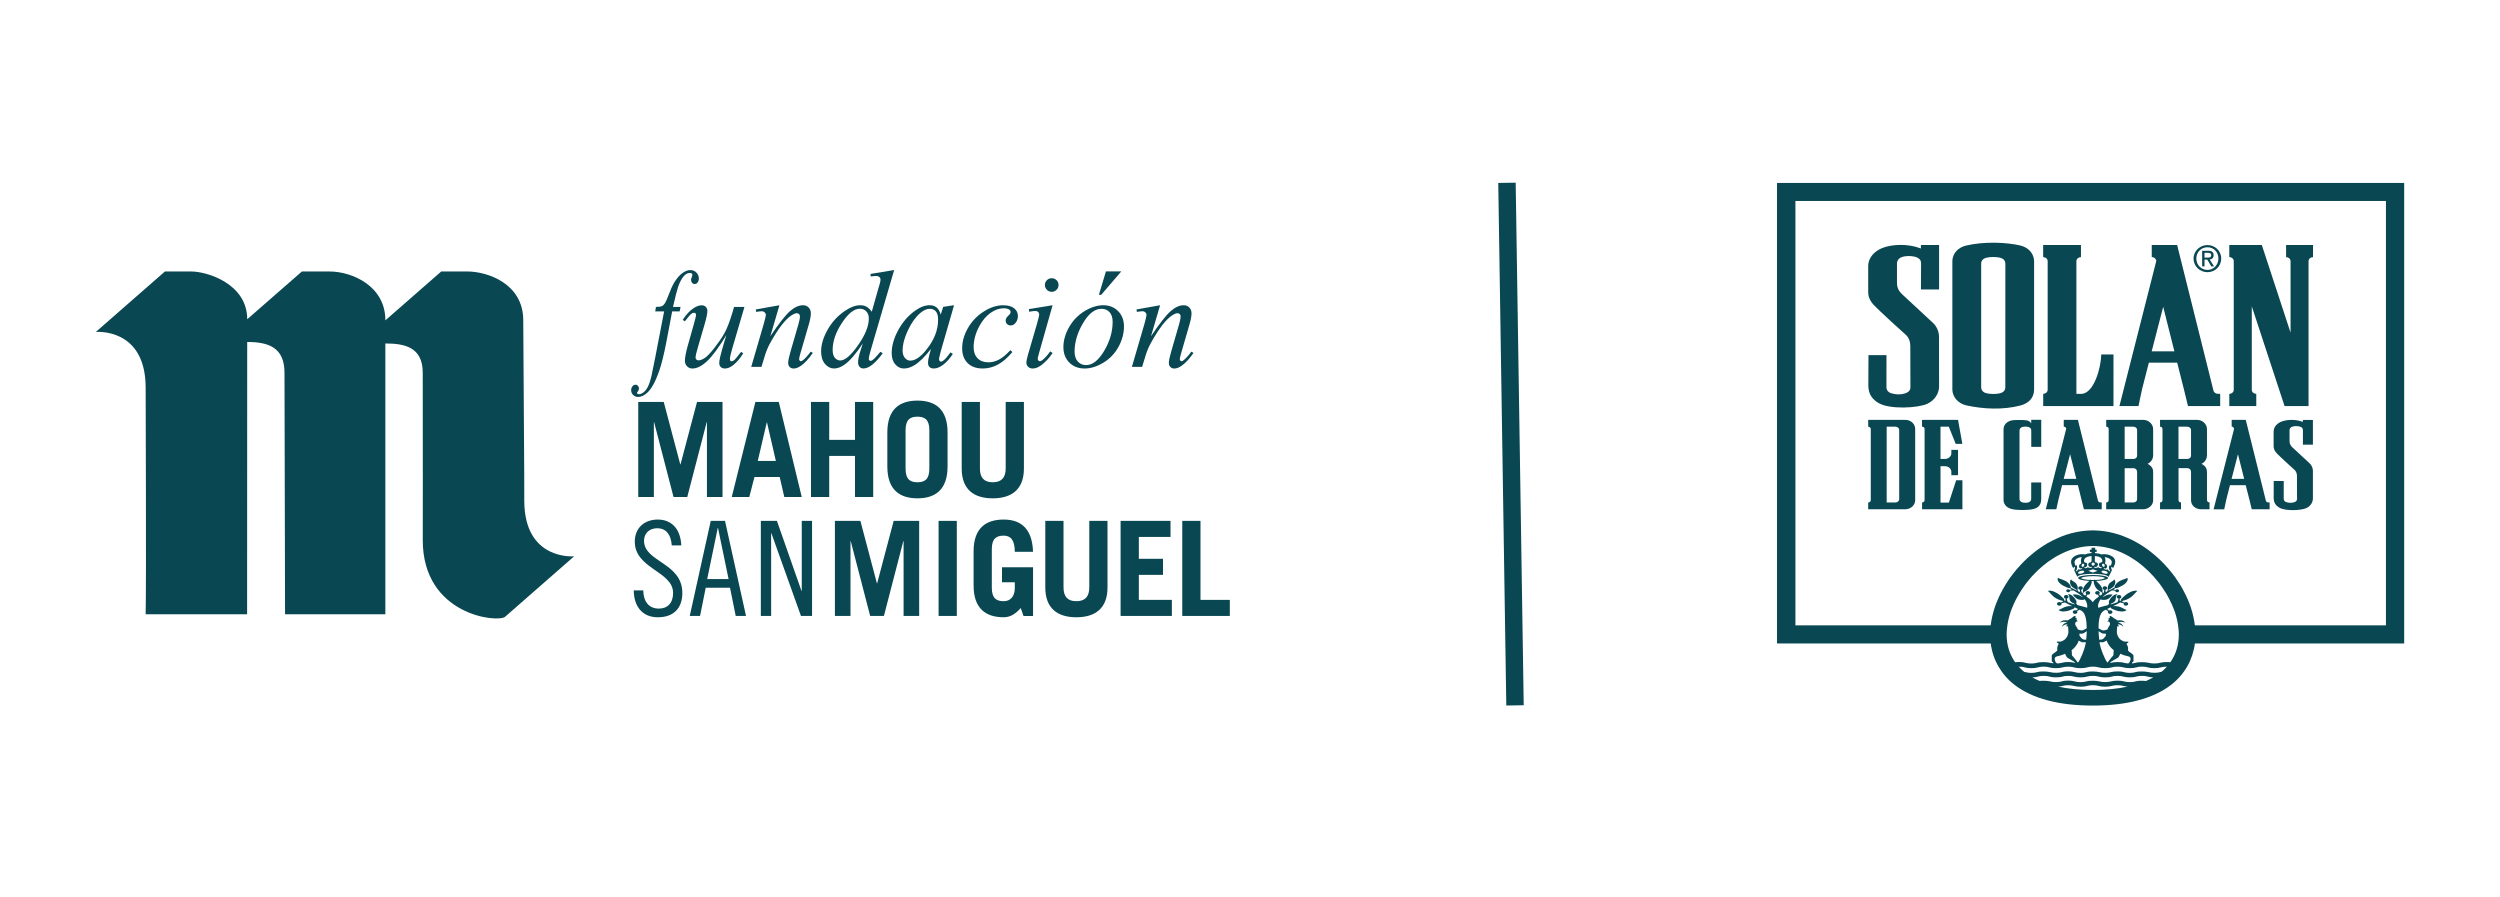
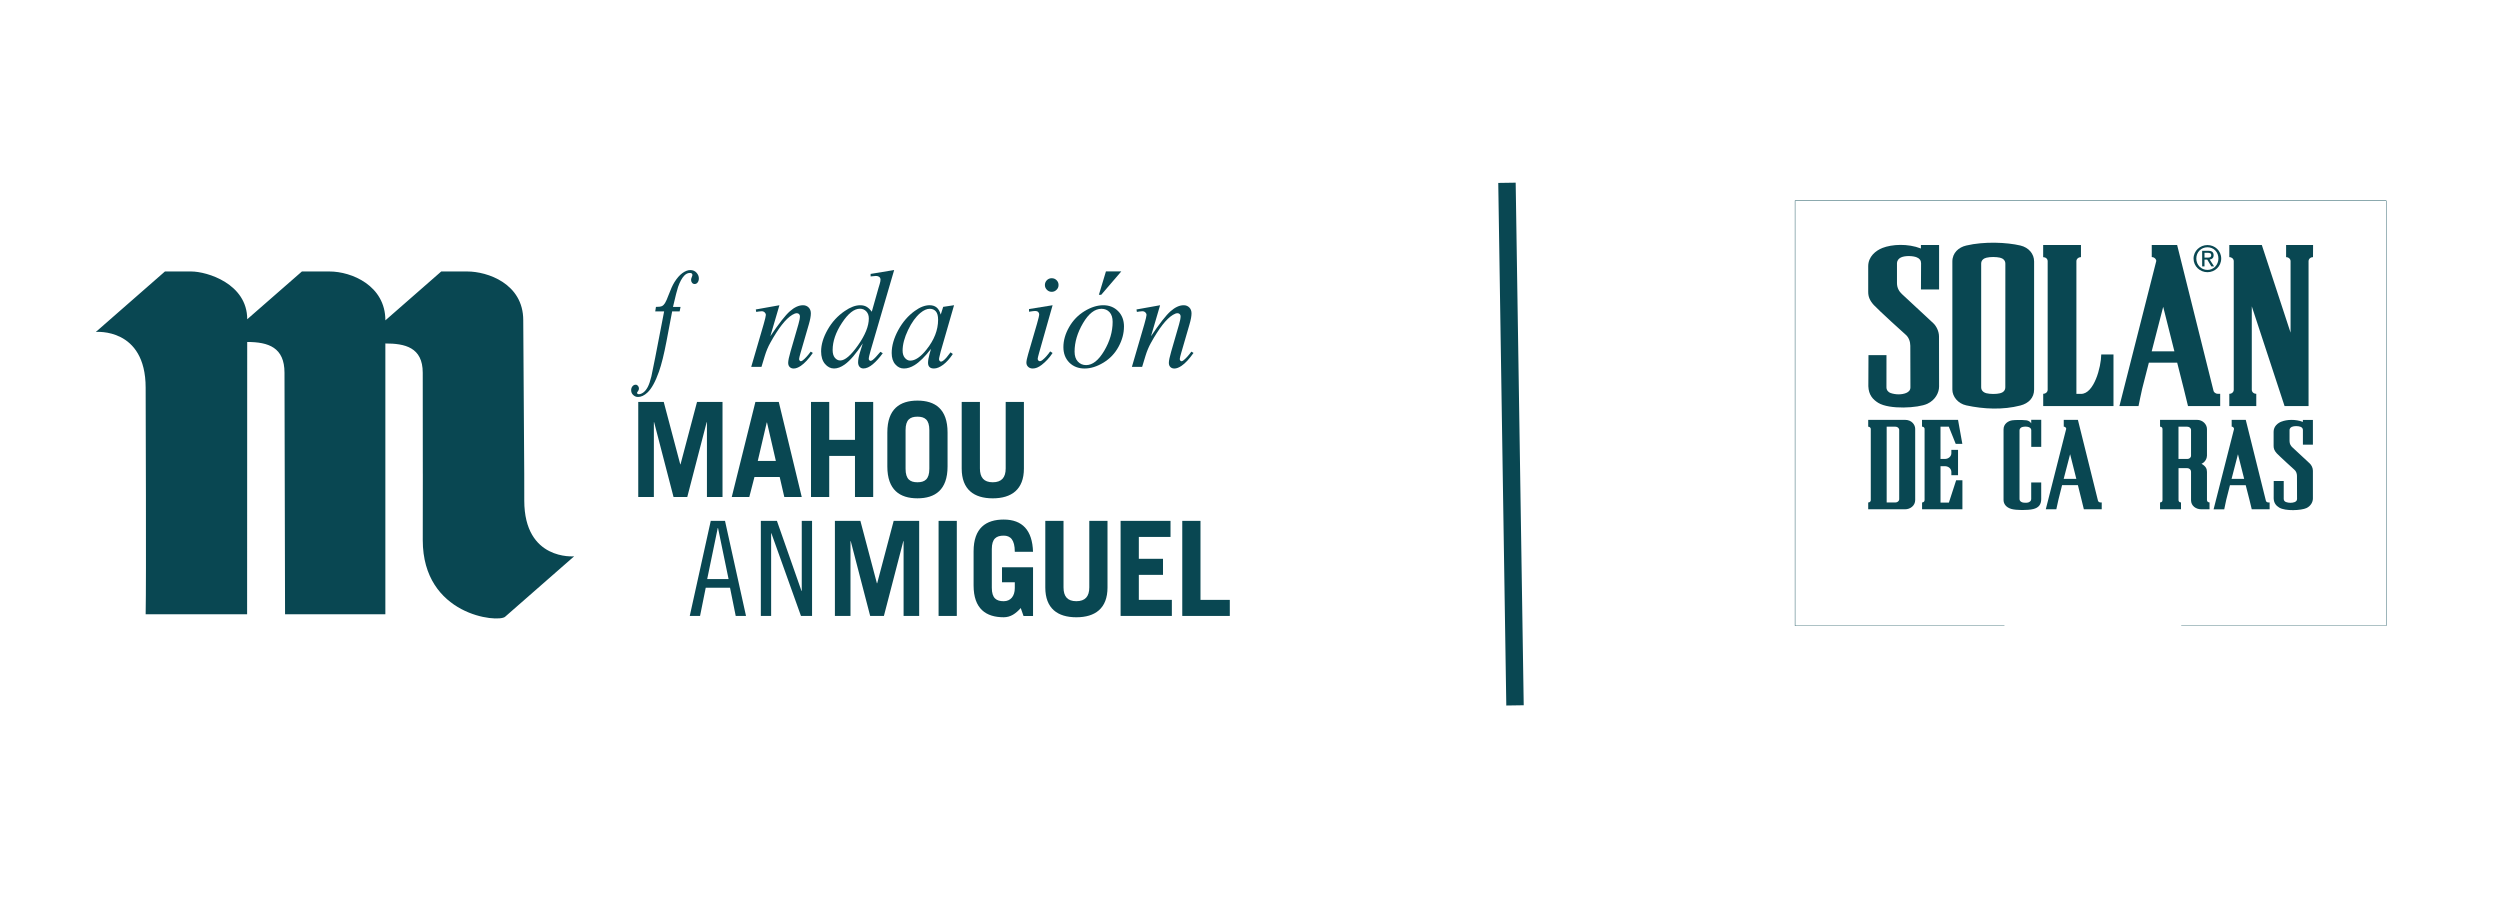
<svg xmlns="http://www.w3.org/2000/svg" width="287" height="103" viewBox="0 0 287 103" fill="none">
  <path d="M206.051 23.021V71.851H230.107V71.846L230.112 71.811H206.099V23.071H273.915V71.811H250.405L250.408 71.846V71.851H273.961V23.021H206.053H206.051Z" fill="#094752" />
  <path fill-rule="evenodd" clip-rule="evenodd" d="M253.417 31.248C254.264 31.248 254.994 30.586 254.994 29.682C254.994 28.778 254.264 28.132 253.417 28.132C252.571 28.132 251.82 28.792 251.82 29.682C251.82 30.572 252.549 31.248 253.417 31.248ZM252.137 29.68C252.137 28.947 252.688 28.386 253.417 28.386C254.147 28.386 254.674 28.947 254.674 29.68C254.674 30.412 254.121 30.987 253.417 30.987C252.714 30.987 252.137 30.433 252.137 29.68ZM253.076 29.806H253.394L253.866 30.586H254.181L253.668 29.794C253.933 29.759 254.123 29.621 254.123 29.299C254.123 28.947 253.918 28.79 253.491 28.79H252.807V30.586H253.076V29.806ZM253.076 29.574V29.022H253.453C253.644 29.022 253.849 29.06 253.849 29.287C253.849 29.56 253.637 29.574 253.408 29.574H253.076Z" fill="#094752" />
  <path d="M216.099 28.468C215.34 28.764 214.47 29.456 214.47 30.567V33.508C214.47 34.032 214.625 34.48 215.116 35.02C215.653 35.605 218.653 38.331 218.743 38.396C219.123 38.706 219.304 39.218 219.304 39.697L219.316 44.47C219.316 44.782 219.135 44.984 218.836 45.111C218.295 45.336 217.589 45.31 217.041 45.118C216.797 45.04 216.564 44.803 216.564 44.47L216.568 40.768H214.501L214.486 44.343C214.52 45.336 215.009 45.867 215.619 46.245C216.902 47.036 220.201 46.85 221.26 46.353C222.163 45.93 222.607 45.092 222.607 44.367L222.597 38.624C222.597 38.037 222.292 37.427 221.934 37.096C221.62 36.812 218.624 34.023 218.348 33.764C218.045 33.483 217.773 33.079 217.773 32.497V30.205C217.773 30.003 217.897 29.708 218.25 29.546C218.724 29.33 219.616 29.363 220.05 29.546C220.37 29.677 220.539 29.9 220.539 30.219L220.525 33.234H222.607V28.123H220.52V28.527C219.008 27.937 217.196 28.038 216.099 28.466" fill="#094752" />
  <path fill-rule="evenodd" clip-rule="evenodd" d="M225.712 28.191C224.873 28.384 224.131 29.017 224.131 30.017V44.726C224.131 45.512 224.758 46.329 225.734 46.538C227.723 46.972 229.95 47.071 231.939 46.552C232.883 46.31 233.515 45.67 233.515 44.723V30.015C233.518 29.163 232.912 28.412 231.937 28.184C230.398 27.822 227.813 27.693 225.714 28.189M229.602 29.583C229.907 29.651 230.215 29.863 230.215 30.266L230.21 44.458C230.21 44.904 229.869 45.083 229.602 45.148C229.189 45.254 228.486 45.252 228.049 45.146C227.646 45.043 227.439 44.789 227.439 44.458V30.259C227.439 29.851 227.761 29.649 228.059 29.581C228.498 29.477 229.144 29.482 229.602 29.581" fill="#094752" />
  <path d="M234.555 28.125V29.522C234.82 29.522 235.072 29.694 235.072 29.985V44.74C235.072 45.012 234.832 45.207 234.56 45.207V46.616H242.628V40.692H241.223C241.209 42.136 240.4 45.219 238.905 45.219H238.371V29.98C238.371 29.724 238.612 29.52 238.895 29.52V28.123H234.552L234.555 28.125Z" fill="#094752" />
  <path d="M255.924 28.125V29.513C256.184 29.513 256.434 29.703 256.434 29.98V44.745C256.434 45.005 256.215 45.212 255.924 45.212V46.616H259.02V45.207C258.743 45.207 258.505 45.017 258.505 44.745V35.166L262.268 46.618H265.022V29.985C265.022 29.75 265.223 29.522 265.533 29.522L265.542 28.125H262.444V29.522C262.716 29.522 262.957 29.715 262.957 29.985V38.19L259.656 28.125H255.926H255.924Z" fill="#094752" />
  <path fill-rule="evenodd" clip-rule="evenodd" d="M247.026 29.513C247.369 29.513 247.567 29.83 247.536 29.98C247.491 30.182 243.31 46.616 243.31 46.616H245.502C245.502 46.616 245.86 44.857 245.917 44.648C245.964 44.496 246.689 41.632 246.689 41.632H249.94C249.94 41.632 250.563 44.068 250.701 44.646C250.765 44.942 251.183 46.616 251.183 46.616H254.877V45.207H254.61C254.316 45.207 254.126 44.986 254.111 44.86L249.935 28.125H247.021V29.513H247.026ZM248.335 35.222L249.62 40.331H247.014L248.335 35.222Z" fill="#094752" />
  <path fill-rule="evenodd" clip-rule="evenodd" d="M214.47 48.2V48.984C214.637 48.984 214.765 49.114 214.765 49.243V57.429C214.765 57.568 214.634 57.685 214.47 57.685V58.467H218.701C219.287 58.467 219.864 58.058 219.864 57.401V49.231C219.862 48.752 219.452 48.2 218.703 48.2H214.47ZM216.592 48.984H217.599C217.832 48.984 218.028 49.147 218.028 49.367V57.302C218.028 57.539 217.806 57.683 217.603 57.683H216.59V48.984H216.592Z" fill="#094752" />
  <path d="M220.646 48.977C220.802 48.977 220.942 49.083 220.942 49.231V57.427C220.942 57.587 220.782 57.685 220.654 57.685V58.467H225.285V55.138H224.565L223.733 57.697H222.771V53.516H223.275C223.723 53.53 224.016 53.825 224.016 54.182V54.551H224.782V51.642H224.016V52.029C224.016 52.389 223.687 52.687 223.275 52.687H222.769V48.982H223.723L224.515 50.954H225.276L224.782 48.198H220.646V48.975V48.977Z" fill="#094752" />
  <path d="M261.917 48.398C261.488 48.56 261.011 48.947 261.011 49.562V51.201C261.011 51.489 261.094 51.734 261.369 52.039C261.664 52.358 263.336 53.875 263.382 53.915C263.591 54.079 263.692 54.368 263.692 54.631L263.701 57.281C263.701 57.455 263.603 57.563 263.434 57.638C263.129 57.755 262.74 57.746 262.442 57.638C262.296 57.593 262.172 57.462 262.172 57.281V55.222H261.023L261.018 57.209C261.035 57.763 261.307 58.054 261.645 58.265C262.354 58.704 264.192 58.603 264.784 58.326C265.278 58.091 265.521 57.629 265.521 57.222V54.039C265.521 53.715 265.351 53.375 265.146 53.194C264.977 53.034 263.315 51.482 263.157 51.346C262.986 51.189 262.84 50.961 262.84 50.637V49.37C262.84 49.252 262.909 49.088 263.11 48.999C263.37 48.881 263.856 48.898 264.109 48.999C264.283 49.071 264.374 49.198 264.374 49.374V51.05H265.521V48.205H264.371V48.435C263.529 48.106 262.521 48.158 261.917 48.402" fill="#094752" />
-   <path fill-rule="evenodd" clip-rule="evenodd" d="M241.791 48.984C241.918 48.984 242.075 49.053 242.075 49.243V57.427C242.075 57.626 241.901 57.683 241.791 57.683V58.467H246.02C246.583 58.467 247.181 58.049 247.181 57.441V54.18C247.181 53.811 247.033 53.52 246.544 53.241C246.997 53.051 247.181 52.591 247.181 52.309V49.255C247.181 48.731 246.707 48.198 246.02 48.198H241.791V48.982V48.984ZM244.913 48.984C245.156 48.984 245.34 49.156 245.34 49.365V52.309C245.34 52.523 245.156 52.689 244.923 52.689H243.911V48.984H244.913ZM243.923 53.746H244.913C245.137 53.746 245.34 53.903 245.34 54.18V57.302C245.34 57.539 245.14 57.683 244.913 57.683H243.911V53.746H243.923Z" fill="#094752" />
  <path fill-rule="evenodd" clip-rule="evenodd" d="M253.36 57.427V54.18C253.36 53.811 253.222 53.52 252.733 53.241C253.181 53.051 253.36 52.591 253.36 52.309V49.255C253.36 48.731 252.895 48.198 252.203 48.198H247.973V48.982C248.087 48.982 248.254 49.05 248.254 49.24V57.425C248.254 57.624 248.08 57.68 247.973 57.68V58.465H250.379V57.68C250.21 57.68 250.095 57.565 250.095 57.425V53.743H251.094C251.319 53.743 251.531 53.901 251.531 54.178V57.425C251.531 58.082 252.103 58.465 252.702 58.465H253.656V57.68C253.522 57.68 253.363 57.589 253.363 57.425M251.094 48.984C251.343 48.984 251.531 49.156 251.531 49.365V52.309C251.531 52.523 251.345 52.689 251.104 52.689H250.09V48.984H251.094Z" fill="#094752" />
  <path d="M232.562 48.247C232.056 48.186 231.25 48.217 231.011 48.252C230.584 48.304 230.007 48.637 230.007 49.287V57.401C230.007 57.812 230.267 58.253 230.928 58.434C231.453 58.58 232.759 58.601 233.418 58.441C234.057 58.286 234.331 57.899 234.331 57.291V55.384H233.182V57.3C233.182 57.511 233.012 57.615 232.862 57.678C232.693 57.737 232.325 57.727 232.151 57.669C231.951 57.598 231.846 57.469 231.841 57.3V49.398C231.841 49.243 231.961 49.081 232.144 49.027C232.368 48.956 232.709 48.956 232.905 49.034C233.062 49.095 233.189 49.21 233.189 49.384V51.302H234.334V48.193H233.184V48.604C233.184 48.604 233.027 48.292 232.564 48.24" fill="#094752" />
-   <path fill-rule="evenodd" clip-rule="evenodd" d="M236.919 48.977C237.112 48.977 237.214 49.154 237.2 49.231C237.176 49.346 234.856 58.467 234.856 58.467H236.065C236.065 58.467 236.272 57.49 236.306 57.373C236.33 57.291 236.725 55.697 236.725 55.697H238.543C238.543 55.697 238.886 57.049 238.958 57.366C238.994 57.535 239.227 58.465 239.227 58.465H241.278V57.68H241.133C240.966 57.68 240.868 57.556 240.851 57.49L238.543 48.198H236.919V48.975V48.977ZM237.651 52.145L238.362 54.976H236.911L237.648 52.145H237.651Z" fill="#094752" />
+   <path fill-rule="evenodd" clip-rule="evenodd" d="M236.919 48.977C237.112 48.977 237.214 49.154 237.2 49.231C237.176 49.346 234.856 58.467 234.856 58.467H236.065C236.065 58.467 236.272 57.49 236.306 57.373C236.33 57.291 236.725 55.697 236.725 55.697H238.543C238.543 55.697 238.886 57.049 238.958 57.366C238.994 57.535 239.227 58.465 239.227 58.465H241.278V57.68H241.133C240.966 57.68 240.868 57.556 240.851 57.49L238.543 48.198H236.919V48.975ZM237.651 52.145L238.362 54.976H236.911L237.648 52.145H237.651Z" fill="#094752" />
  <path fill-rule="evenodd" clip-rule="evenodd" d="M256.191 48.977C256.413 48.989 256.489 49.172 256.458 49.29C256.434 49.402 254.121 58.469 254.121 58.469H255.342C255.342 58.469 255.54 57.492 255.573 57.375C255.602 57.293 256 55.699 256 55.699H257.808C257.808 55.699 258.151 57.051 258.235 57.368C258.268 57.537 258.502 58.467 258.502 58.467H260.553V57.683H260.398C260.243 57.683 260.133 57.558 260.126 57.492L257.813 48.2H256.196V48.977H256.191ZM256.918 52.145L257.631 54.976H256.184L256.918 52.145Z" fill="#094752" />
-   <path d="M204.002 21V73.872H228.536C228.781 75.772 229.743 77.446 231.29 78.638C233.334 80.204 236.361 81 240.26 81C244.159 81 247.169 80.204 249.22 78.638C250.775 77.443 251.724 75.772 251.975 73.872H276V21H204H204.002ZM240.26 79.209C238.765 79.209 237.439 79.073 236.265 78.826C236.461 78.819 236.642 78.793 236.776 78.746V78.742C237.119 78.641 237.739 78.641 238.094 78.746C238.49 78.866 239.239 78.866 239.609 78.746C239.967 78.624 240.596 78.638 240.93 78.746C241.285 78.866 242.051 78.866 242.423 78.746C242.764 78.638 243.391 78.638 243.747 78.742C243.883 78.786 244.066 78.812 244.262 78.824C243.086 79.073 241.758 79.209 240.26 79.209ZM246.365 78.18C245.977 78.133 245.438 78.133 245.154 78.227C244.846 78.328 244.238 78.345 243.835 78.227C243.458 78.098 242.673 78.119 242.332 78.227C242.039 78.312 241.426 78.345 241.011 78.227C240.68 78.133 239.866 78.11 239.506 78.227C239.196 78.328 238.586 78.345 238.183 78.227C237.787 78.11 237.133 78.087 236.678 78.227V78.232C236.385 78.312 235.781 78.345 235.361 78.227C235.092 78.157 234.543 78.126 234.138 78.169C233.854 78.051 233.575 77.915 233.31 77.76C233.556 77.76 233.795 77.727 233.95 77.673C234.312 77.563 234.942 77.563 235.271 77.673C235.628 77.791 236.394 77.795 236.773 77.673C237.117 77.57 237.737 77.563 238.092 77.673C238.488 77.795 239.237 77.791 239.606 77.673C239.964 77.563 240.594 77.563 240.928 77.673C241.283 77.791 242.049 77.795 242.421 77.673C242.762 77.568 243.389 77.563 243.744 77.673C244.143 77.791 244.877 77.791 245.249 77.673C245.605 77.563 246.237 77.563 246.566 77.673C246.723 77.727 246.957 77.755 247.2 77.76C246.933 77.913 246.661 78.049 246.365 78.178M248.137 77.126C248.08 77.126 248.032 77.147 247.977 77.162C247.684 77.248 247.074 77.272 246.661 77.162C246.322 77.068 245.521 77.046 245.154 77.162C244.846 77.263 244.238 77.284 243.835 77.162C243.458 77.035 242.673 77.063 242.332 77.162C242.039 77.248 241.426 77.272 241.011 77.162C240.68 77.068 239.866 77.046 239.506 77.162C239.196 77.263 238.586 77.284 238.183 77.162C237.787 77.049 237.133 77.021 236.678 77.162H236.68C236.384 77.248 235.779 77.272 235.361 77.162C235.027 77.068 234.224 77.046 233.859 77.162C233.551 77.263 232.931 77.284 232.531 77.162C232.483 77.147 232.426 77.147 232.375 77.129C232.147 76.941 231.939 76.741 231.748 76.537C232.003 76.532 232.259 76.551 232.447 76.617C232.841 76.737 233.582 76.734 233.95 76.617C234.312 76.495 234.942 76.504 235.271 76.617C235.628 76.734 236.394 76.737 236.773 76.617C237.117 76.511 237.737 76.504 238.092 76.617C238.488 76.737 239.237 76.734 239.606 76.617C239.964 76.495 240.594 76.504 240.928 76.617C241.283 76.734 242.049 76.737 242.421 76.617C242.762 76.504 243.389 76.504 243.744 76.61C244.143 76.734 244.877 76.734 245.249 76.617C245.605 76.495 246.237 76.504 246.566 76.617C246.928 76.734 247.689 76.737 248.068 76.617C248.252 76.561 248.505 76.532 248.762 76.532C248.571 76.741 248.366 76.941 248.137 77.129M239.051 73.736C239.091 73.736 239.263 73.736 239.454 73.722C239.44 73.811 239.432 73.884 239.42 73.948C239.325 74.497 238.886 75.621 238.557 76.067L238.529 76.051C238.529 76.051 237.994 75.354 237.901 75.283C237.806 75.204 237.889 74.971 237.815 74.65C238.159 74.389 238.478 74.023 238.638 73.544C238.824 73.64 238.989 73.725 239.051 73.739M238.71 72.75C238.92 72.75 239.096 72.741 239.161 72.713C239.208 72.694 239.38 72.586 239.564 72.461C239.549 72.823 239.523 73.168 239.492 73.438C239.38 73.438 239.275 73.438 239.215 73.422C239.06 73.389 238.91 73.231 238.743 73.008C238.734 72.938 238.724 72.842 238.707 72.753M238.068 75.931L238.23 76.072V76.105L238.18 76.093C237.784 75.981 237.131 75.957 236.675 76.093H236.678C236.54 76.136 236.344 76.157 236.129 76.166L236.105 76.115L236.005 76.046C236.005 76.046 235.712 75.572 236.027 75.391C236.148 75.321 236.585 75.295 237.074 75.049C237.157 75.295 237.284 75.483 237.343 75.511C237.451 75.563 237.942 75.856 238.068 75.934M239.821 67.881C239.69 67.822 239.533 67.855 239.459 67.959C239.397 68.045 239.423 68.146 239.516 68.215C239.466 68.266 239.42 68.32 239.38 68.374C239.304 68.327 239.242 68.282 239.161 68.236C239.096 68.106 239.218 67.951 239.342 67.914C239.485 67.869 239.728 67.674 239.84 67.527C239.914 67.43 240.181 67.012 240.119 66.707H240.372C240.31 67.012 240.572 67.43 240.644 67.527C240.758 67.674 241.002 67.869 241.138 67.914C241.271 67.951 241.383 68.106 241.321 68.236C241.245 68.282 241.171 68.327 241.102 68.374C241.057 68.32 241.014 68.266 240.968 68.215C241.057 68.146 241.083 68.045 241.021 67.959C240.952 67.855 240.789 67.822 240.656 67.881C240.534 67.935 240.484 68.062 240.56 68.165C240.62 68.247 240.744 68.287 240.856 68.266C240.892 68.32 240.93 68.402 240.956 68.48C240.665 68.686 240.374 68.907 240.246 69.137C240.095 68.905 239.807 68.684 239.521 68.48C239.547 68.402 239.592 68.32 239.618 68.266C239.733 68.287 239.862 68.25 239.921 68.165C239.99 68.059 239.945 67.935 239.821 67.881ZM239.95 66.581C239.719 66.566 239.497 66.543 239.313 66.51C238.984 66.444 238.92 66.374 238.91 66.369C238.92 66.35 238.97 66.28 239.301 66.219C239.561 66.172 239.914 66.139 240.284 66.139C240.653 66.139 240.997 66.172 241.259 66.219C241.588 66.28 241.638 66.353 241.65 66.369C241.638 66.374 241.574 66.444 241.238 66.51C241.037 66.548 240.789 66.576 240.527 66.581L240.477 66.515L240.415 66.585C240.367 66.585 240.324 66.585 240.279 66.585C240.207 66.585 240.134 66.585 240.06 66.581L240 66.515L239.95 66.581ZM242.332 76.091C242.304 76.098 242.28 76.103 242.244 76.11V76.072L242.402 75.931C242.538 75.854 243.034 75.56 243.134 75.509C243.193 75.481 243.317 75.295 243.406 75.046C243.897 75.293 244.326 75.319 244.455 75.389C244.76 75.57 244.46 76.044 244.46 76.044L244.372 76.112L244.345 76.164C244.164 76.154 243.988 76.136 243.835 76.091C243.458 75.966 242.673 75.988 242.332 76.091ZM242.578 75.281C242.478 75.354 241.953 76.049 241.953 76.049L241.925 76.065C241.591 75.621 241.159 74.495 241.057 73.945C241.047 73.882 241.035 73.811 241.023 73.72C241.216 73.734 241.386 73.734 241.429 73.734C241.491 73.72 241.658 73.635 241.844 73.539C242.01 74.018 242.318 74.384 242.664 74.645C242.59 74.969 242.669 75.199 242.578 75.279M241.741 73.006C241.569 73.229 241.426 73.386 241.269 73.419C241.197 73.433 241.099 73.436 240.992 73.436C240.956 73.166 240.93 72.821 240.916 72.459C241.099 72.584 241.278 72.692 241.324 72.71C241.381 72.741 241.567 72.748 241.772 72.748C241.753 72.837 241.743 72.933 241.739 73.004M249.165 76.025C248.762 75.978 248.247 76.013 247.977 76.091C247.684 76.178 247.074 76.208 246.661 76.091C246.322 76.002 245.521 75.978 245.154 76.091C245.056 76.129 244.913 76.147 244.753 76.159V76.065L244.925 75.924V75.283C244.925 75.091 244.493 74.891 244.422 74.816C244.398 74.781 244.345 74.725 244.286 74.652C244.343 74.427 244.286 74.147 244.119 73.922C244.095 73.882 244.434 73.736 244.343 73.68C244.259 73.624 243.93 73.685 243.833 73.642C243.797 73.624 243.737 73.6 243.711 73.586C243.189 73.389 243.031 72.837 243.015 72.595C242.998 72.421 243.048 71.994 243.062 71.87C243.103 71.924 243.15 71.886 243.21 71.959C243.251 71.788 243.172 71.71 243.072 71.677C243.379 71.677 243.525 71.72 243.771 71.959C243.658 71.668 243.484 71.539 243.15 71.45C243.367 71.382 243.644 71.337 244.004 71.485C243.725 71.189 243.415 71.175 243.086 71.234C242.917 71.083 242.862 71.076 242.795 71.046C242.633 70.98 242.318 70.602 242.151 70.734C242.297 70.804 242.225 70.989 242.068 70.928C242.063 70.98 242.068 71.032 242.08 71.074C242.092 71.198 241.999 71.281 241.889 71.335C242.046 71.318 242.168 71.363 242.208 71.496C242.254 71.616 242.232 71.776 242.099 71.921C242.051 71.994 241.979 72.14 241.937 72.26C241.693 72.356 241.5 72.403 241.35 72.356C241.25 72.325 241.066 72.222 240.911 72.126C240.911 71.335 241.018 70.539 241.376 70.217C241.452 70.151 241.574 70.074 241.734 69.994C241.836 70.046 241.934 70.104 242.018 70.158C241.958 70.238 241.972 70.341 242.053 70.412C242.163 70.496 242.325 70.496 242.428 70.419C242.533 70.337 242.538 70.203 242.428 70.116C242.347 70.05 242.208 70.039 242.108 70.093C242.046 70.025 241.965 69.966 241.908 69.909C242.034 69.846 242.168 69.778 242.313 69.712V69.729C242.299 69.862 242.538 69.938 242.924 70.081C243.217 70.194 243.864 70.299 244.135 70.034C243.74 69.867 243.532 69.703 243.234 69.632C242.976 69.571 242.747 69.562 242.578 69.585C242.869 69.447 243.167 69.301 243.41 69.161C243.549 69.184 243.687 69.236 243.802 69.266C243.766 69.36 243.816 69.461 243.926 69.506C244.04 69.569 244.207 69.522 244.281 69.431C244.352 69.33 244.314 69.207 244.181 69.142C244.076 69.09 243.947 69.116 243.861 69.179C243.773 69.132 243.675 69.085 243.601 69.043C243.642 69.015 243.687 68.982 243.723 68.954C243.93 68.926 244.252 68.811 244.565 68.604C244.865 68.407 245.015 68.168 245.364 67.834C244.949 67.703 244.283 68.078 244.019 68.304C243.663 68.618 243.432 68.79 243.506 68.905L243.52 68.909C243.46 68.94 243.41 68.968 243.351 69.003C243.341 68.921 243.341 68.816 243.327 68.722C243.449 68.698 243.527 68.621 243.527 68.52C243.527 68.405 243.408 68.304 243.27 68.304C243.119 68.304 242.998 68.405 242.998 68.52C242.998 68.618 243.088 68.698 243.205 68.722C243.184 68.846 243.158 69.003 243.091 69.13C242.85 69.222 242.585 69.316 242.306 69.386C242.289 69.358 242.292 69.325 242.34 69.304C242.445 69.266 242.693 69.168 242.826 68.97C242.948 68.783 242.824 68.32 243.129 68.212C242.607 68.158 242.192 68.792 242.111 68.992C242.053 69.125 242.17 69.252 242.101 69.327C242.068 69.372 242.006 69.438 241.941 69.485C241.564 69.579 241.166 69.672 240.868 69.773C240.811 69.402 240.932 69.081 241.157 68.794C241.24 68.879 241.491 68.898 241.82 68.832C242.068 68.785 242.275 68.567 242.54 68.261C242.218 68.191 241.86 68.282 241.655 68.416C241.55 68.477 241.438 68.527 241.347 68.571C241.653 68.269 242.056 68.013 242.425 67.787C242.561 67.771 242.707 67.792 242.828 67.813C242.828 67.888 242.888 67.961 242.986 67.987C243.098 68.015 243.22 67.961 243.253 67.874C243.298 67.778 243.232 67.686 243.115 67.656C243.017 67.63 242.917 67.67 242.862 67.738C242.786 67.71 242.693 67.686 242.628 67.665C242.716 67.611 242.797 67.559 242.874 67.51C243.024 67.541 243.248 67.423 243.594 67.252C243.897 67.106 244.391 66.693 244.231 66.343C243.806 66.536 243.489 66.588 243.239 66.764C242.874 67.01 242.716 67.304 242.766 67.44C242.576 67.543 242.33 67.668 242.065 67.804L242.061 67.787C242.058 67.752 242.084 67.717 242.146 67.674C242.208 67.63 242.478 67.498 242.628 67.341C242.802 67.165 242.95 66.731 242.704 66.505C242.695 66.689 242.266 66.782 242.113 67.043C242.025 67.198 241.958 67.325 241.965 67.482C241.965 67.599 242.01 67.721 241.939 67.834L241.91 67.883C241.848 67.921 241.784 67.954 241.724 67.987C241.71 67.907 241.71 67.804 241.703 67.71C241.817 67.686 241.901 67.609 241.901 67.51C241.901 67.395 241.782 67.301 241.641 67.301C241.5 67.301 241.381 67.393 241.381 67.51C241.381 67.609 241.467 67.686 241.574 67.71C241.557 67.832 241.533 67.977 241.471 68.097C241.376 68.062 241.34 67.93 241.359 67.902C241.433 67.766 241.297 67.416 241.164 67.243C240.968 66.982 240.789 66.848 240.637 66.695C241.405 66.658 241.984 66.517 242.003 66.36C242.03 66.163 241.259 66.008 240.291 66.008C239.323 66.008 238.55 66.163 238.571 66.36C238.583 66.517 239.13 66.651 239.852 66.689C239.707 66.843 239.525 66.982 239.325 67.24C239.201 67.416 239.053 67.764 239.13 67.9C239.151 67.928 239.115 68.059 239.022 68.095C238.958 67.975 238.934 67.829 238.912 67.707C239.027 67.684 239.108 67.606 239.108 67.508C239.108 67.393 238.994 67.299 238.85 67.299C238.707 67.299 238.583 67.39 238.583 67.508C238.583 67.606 238.672 67.684 238.784 67.707C238.774 67.799 238.774 67.905 238.76 67.984C238.691 67.951 238.638 67.919 238.574 67.881L238.548 67.832C238.478 67.719 238.524 67.597 238.524 67.48C238.533 67.325 238.462 67.198 238.369 67.041C238.214 66.78 237.78 66.686 237.773 66.503C237.517 66.728 237.675 67.163 237.846 67.339C238.006 67.494 238.273 67.627 238.335 67.672C238.395 67.712 238.421 67.75 238.421 67.785L238.412 67.801C238.152 67.665 237.901 67.538 237.703 67.437C237.765 67.301 237.606 67.005 237.241 66.761C236.976 66.585 236.671 66.534 236.241 66.341C236.084 66.691 236.585 67.104 236.881 67.25C237.231 67.421 237.453 67.538 237.601 67.508C237.682 67.557 237.763 67.609 237.849 67.663C237.78 67.684 237.691 67.707 237.615 67.736C237.563 67.667 237.465 67.627 237.362 67.653C237.25 67.684 237.179 67.775 237.212 67.872C237.253 67.959 237.379 68.013 237.491 67.984C237.586 67.959 237.651 67.886 237.646 67.811C237.768 67.79 237.916 67.768 238.047 67.785C238.426 68.01 238.829 68.266 239.132 68.569C239.044 68.522 238.934 68.473 238.827 68.414C238.617 68.28 238.261 68.189 237.942 68.259C238.202 68.562 238.405 68.783 238.655 68.83C238.986 68.898 239.242 68.876 239.323 68.792C239.542 69.078 239.664 69.398 239.609 69.771C239.311 69.67 238.922 69.576 238.543 69.482C238.471 69.435 238.405 69.37 238.374 69.325C238.309 69.247 238.421 69.123 238.369 68.989C238.283 68.79 237.868 68.156 237.346 68.21C237.653 68.318 237.524 68.78 237.648 68.968C237.78 69.165 238.03 69.264 238.13 69.301C238.183 69.32 238.183 69.355 238.166 69.384C237.887 69.311 237.62 69.219 237.389 69.128C237.315 69.003 237.291 68.844 237.269 68.719C237.379 68.696 237.467 68.616 237.467 68.517C237.467 68.402 237.348 68.301 237.203 68.301C237.057 68.301 236.938 68.402 236.938 68.517C236.938 68.618 237.021 68.696 237.136 68.719C237.126 68.813 237.121 68.919 237.114 69.001C237.057 68.968 237.002 68.938 236.947 68.907L236.957 68.902C237.031 68.787 236.802 68.616 236.454 68.301C236.182 68.076 235.521 67.698 235.099 67.832C235.457 68.163 235.6 68.402 235.898 68.602C236.213 68.808 236.532 68.924 236.745 68.952C236.778 68.98 236.816 69.013 236.859 69.041C236.785 69.081 236.687 69.13 236.599 69.177C236.518 69.111 236.382 69.088 236.277 69.139C236.146 69.205 236.108 69.327 236.179 69.428C236.253 69.52 236.416 69.567 236.547 69.503C236.649 69.456 236.695 69.355 236.666 69.264C236.778 69.233 236.909 69.182 237.057 69.158C237.293 69.299 237.596 69.445 237.889 69.583C237.718 69.56 237.489 69.569 237.234 69.63C236.933 69.701 236.728 69.862 236.33 70.032C236.599 70.294 237.248 70.191 237.544 70.079C237.93 69.935 238.164 69.86 238.156 69.726L238.149 69.71C238.292 69.773 238.438 69.844 238.557 69.907C238.495 69.963 238.421 70.02 238.357 70.09C238.252 70.036 238.121 70.048 238.03 70.114C237.93 70.201 237.93 70.334 238.035 70.417C238.14 70.496 238.304 70.496 238.409 70.41C238.495 70.339 238.509 70.236 238.445 70.156C238.533 70.102 238.629 70.043 238.736 69.992C238.896 70.072 239.02 70.149 239.087 70.215C239.444 70.539 239.554 71.332 239.554 72.123C239.399 72.22 239.22 72.316 239.11 72.353C238.972 72.4 238.772 72.353 238.536 72.257C238.488 72.135 238.412 71.992 238.357 71.919C238.226 71.774 238.214 71.614 238.252 71.494C238.297 71.36 238.421 71.316 238.581 71.332C238.471 71.281 238.374 71.198 238.383 71.072C238.393 71.027 238.402 70.975 238.397 70.926C238.242 70.987 238.168 70.799 238.321 70.731C238.142 70.597 237.835 70.978 237.682 71.043C237.61 71.074 237.544 71.081 237.379 71.231C237.052 71.173 236.742 71.187 236.461 71.482C236.814 71.335 237.1 71.379 237.317 71.447C236.976 71.536 236.811 71.668 236.697 71.957C236.95 71.72 237.088 71.675 237.396 71.675C237.291 71.708 237.214 71.783 237.253 71.957C237.315 71.884 237.362 71.919 237.41 71.868C237.422 71.992 237.467 72.419 237.455 72.593C237.429 72.835 237.274 73.386 236.749 73.584C236.728 73.595 236.666 73.621 236.628 73.64C236.542 73.682 236.201 73.621 236.113 73.677C236.032 73.734 236.373 73.877 236.342 73.919C236.182 74.147 236.129 74.427 236.184 74.65C236.122 74.722 236.072 74.776 236.041 74.814C235.97 74.887 235.54 75.088 235.54 75.281V75.922L235.71 76.063V76.152C235.586 76.14 235.462 76.119 235.352 76.089C235.018 75.999 234.214 75.976 233.849 76.089C233.542 76.192 232.922 76.206 232.521 76.089C232.211 75.999 231.741 75.971 231.336 76.025C230.701 75.117 230.36 74.039 230.36 72.835C230.36 72.715 230.365 72.598 230.37 72.48C230.375 72.363 230.384 72.252 230.403 72.14C230.465 71.515 230.608 70.874 230.823 70.24L230.84 70.191C230.88 70.072 230.933 69.954 230.971 69.834C230.992 69.787 231.011 69.743 231.03 69.701C231.064 69.604 231.102 69.52 231.14 69.431C231.162 69.377 231.188 69.327 231.212 69.276C231.25 69.191 231.288 69.104 231.331 69.02C231.357 68.973 231.379 68.926 231.402 68.881C231.453 68.776 231.51 68.668 231.562 68.574C231.579 68.541 231.596 68.513 231.61 68.492C231.681 68.355 231.755 68.228 231.832 68.102C231.856 68.057 231.879 68.024 231.906 67.984C231.963 67.893 232.015 67.806 232.077 67.717C232.106 67.672 232.139 67.623 232.166 67.573C232.218 67.496 232.275 67.409 232.34 67.332C232.366 67.287 232.399 67.245 232.433 67.196C232.497 67.106 232.566 67.022 232.631 66.93C232.657 66.897 232.683 66.86 232.714 66.825C232.807 66.705 232.905 66.592 233.003 66.472L233.072 66.397C233.148 66.308 233.227 66.212 233.303 66.12C233.349 66.088 233.38 66.047 233.422 66.008C233.492 65.935 233.561 65.855 233.63 65.785C233.675 65.74 233.711 65.705 233.752 65.662C233.828 65.587 233.899 65.512 233.981 65.439C234.016 65.402 234.054 65.374 234.09 65.343C234.205 65.238 234.322 65.134 234.434 65.033L234.448 65.029C234.558 64.928 234.672 64.831 234.799 64.747C234.832 64.714 234.87 64.686 234.913 64.651C234.989 64.59 235.073 64.531 235.161 64.463C235.211 64.435 235.254 64.404 235.299 64.369C235.383 64.31 235.466 64.254 235.557 64.2C235.597 64.167 235.638 64.136 235.679 64.118C235.788 64.047 235.896 63.979 236.005 63.913L236.079 63.871C236.203 63.798 236.344 63.723 236.48 63.658C236.518 63.636 236.554 63.62 236.59 63.599C236.687 63.547 236.785 63.503 236.883 63.46C236.933 63.435 236.978 63.411 237.028 63.395C237.124 63.348 237.219 63.312 237.31 63.277C237.358 63.251 237.408 63.235 237.46 63.216C237.563 63.179 237.665 63.136 237.768 63.111C237.804 63.092 237.842 63.08 237.887 63.066C238.025 63.021 238.164 62.979 238.314 62.941L238.395 62.925C238.514 62.895 238.631 62.869 238.75 62.841C238.798 62.836 238.848 62.827 238.901 62.815C238.998 62.794 239.096 62.78 239.192 62.763C239.251 62.758 239.296 62.742 239.351 62.74C239.459 62.728 239.556 62.718 239.659 62.709C239.709 62.704 239.757 62.697 239.804 62.697C239.955 62.686 240.105 62.681 240.253 62.681C240.401 62.681 240.553 62.686 240.706 62.697C240.751 62.697 240.804 62.702 240.844 62.709C240.952 62.716 241.049 62.728 241.152 62.74C241.202 62.74 241.262 62.758 241.312 62.763C241.412 62.777 241.507 62.791 241.612 62.815C241.658 62.827 241.7 62.834 241.751 62.841C241.872 62.869 241.991 62.895 242.106 62.925C242.139 62.932 242.165 62.932 242.194 62.941C242.332 62.979 242.476 63.024 242.621 63.066C242.662 63.08 242.697 63.092 242.733 63.111C242.84 63.139 242.938 63.179 243.041 63.216C243.091 63.235 243.143 63.251 243.191 63.277C243.277 63.31 243.372 63.345 243.47 63.395C243.518 63.411 243.565 63.435 243.616 63.46C243.716 63.505 243.809 63.547 243.909 63.599C243.945 63.62 243.99 63.636 244.021 63.658C244.154 63.723 244.288 63.798 244.422 63.871C244.45 63.888 244.472 63.909 244.496 63.913C244.605 63.977 244.708 64.047 244.813 64.118C244.858 64.136 244.901 64.167 244.944 64.2C245.03 64.254 245.111 64.31 245.199 64.369C245.244 64.404 245.285 64.435 245.333 64.463C245.416 64.533 245.502 64.592 245.588 64.651C245.626 64.686 245.664 64.714 245.702 64.747C245.817 64.834 245.934 64.928 246.046 65.019L246.06 65.036C246.179 65.137 246.294 65.238 246.401 65.346C246.442 65.376 246.485 65.416 246.516 65.444C246.587 65.517 246.673 65.592 246.74 65.665C246.78 65.707 246.816 65.747 246.861 65.787C246.933 65.864 247.004 65.937 247.069 66.01C247.105 66.05 247.15 66.09 247.188 66.123C247.264 66.214 247.345 66.311 247.419 66.395L247.481 66.475C247.586 66.592 247.682 66.707 247.775 66.827C247.803 66.865 247.834 66.9 247.863 66.933C247.927 67.024 247.994 67.109 248.059 67.198C248.092 67.247 248.121 67.29 248.156 67.336C248.214 67.412 248.266 67.498 248.319 67.576C248.354 67.625 248.383 67.674 248.412 67.719C248.469 67.808 248.533 67.897 248.583 67.987C248.605 68.027 248.636 68.059 248.664 68.104C248.736 68.231 248.81 68.358 248.886 68.494C248.898 68.517 248.912 68.543 248.927 68.576C248.974 68.672 249.039 68.78 249.089 68.884C249.11 68.928 249.139 68.975 249.153 69.022C249.201 69.107 249.246 69.196 249.277 69.278C249.306 69.33 249.325 69.379 249.349 69.431C249.389 69.522 249.425 69.607 249.458 69.703C249.48 69.745 249.497 69.79 249.518 69.837C249.568 69.963 249.611 70.09 249.661 70.217L249.671 70.238C249.883 70.879 250.028 71.52 250.086 72.14C250.102 72.252 250.114 72.365 250.119 72.483C250.124 72.6 250.129 72.717 250.129 72.837C250.129 74.039 249.795 75.119 249.158 76.025M273.916 71.809H251.972C251.889 71.114 251.731 70.412 251.498 69.705L251.326 69.24L251.252 69.055L251.126 68.745L251.04 68.569L250.901 68.264L250.801 68.078C250.823 68.123 250.646 67.773 250.646 67.773L250.594 67.672L250.339 67.224L250.262 67.109L250.057 66.782L249.931 66.602L249.769 66.355L249.642 66.177L249.425 65.89L249.315 65.749L248.989 65.357L248.927 65.284L248.638 64.956L248.516 64.82L248.226 64.524L248.135 64.432L247.88 64.186L247.737 64.057L247.343 63.705L246.926 63.369L246.837 63.298C246.797 63.254 246.496 63.038 246.496 63.035L246.337 62.93L246.05 62.733C246.012 62.709 245.891 62.629 245.891 62.629L245.411 62.34L244.951 62.085L244.856 62.038C244.81 62.014 244.457 61.847 244.457 61.847L244.264 61.763L243.937 61.627L243.747 61.547L243.382 61.413C243.348 61.401 243.239 61.369 243.239 61.369L242.654 61.2L242.583 61.185L242.158 61.087L241.977 61.052L241.603 60.991L241.395 60.962L241.006 60.922C240.98 60.922 240.825 60.911 240.825 60.911L240.253 60.885L239.676 60.911L239.533 60.922C239.499 60.922 239.113 60.962 239.113 60.962L238.905 60.991L238.538 61.052C238.488 61.066 238.347 61.087 238.347 61.087L237.908 61.19L237.811 61.207L237.274 61.369L237.162 61.404L236.754 61.554L236.563 61.629L236.234 61.77L236.055 61.85L235.702 62.017C235.669 62.033 235.557 62.094 235.557 62.094L235.082 62.343L235.047 62.366L234.987 62.399L234.62 62.632L234.515 62.697C234.467 62.726 234.169 62.932 234.169 62.932L234.009 63.04L233.666 63.301L233.573 63.371L233.177 63.697L232.757 64.064L232.633 64.181L232.368 64.435L232.247 64.559L231.994 64.822L231.856 64.975L231.588 65.273L231.505 65.367L231.178 65.77L231.119 65.85C231.083 65.893 230.863 66.181 230.863 66.181L230.739 66.35L230.553 66.623L230.448 66.787L230.253 67.092L230.169 67.231L229.912 67.674L229.898 67.703L229.673 68.123L229.597 68.287L229.452 68.585L229.378 68.761L229.251 69.071L229.18 69.226L229.022 69.656C228.77 70.403 228.615 71.107 228.524 71.809H206.089V23.068H273.906V71.809H273.916ZM241.243 63.648C241.049 63.561 240.756 63.514 240.501 63.493L240.506 63.362H240.696V63.103H240.518L240.527 62.883H240.11V63.103H239.914V63.362H240.11V63.493C239.862 63.514 239.559 63.561 239.366 63.648C238.791 63.54 238.24 63.742 237.982 63.993C237.765 64.195 237.751 64.413 237.765 64.594C237.78 64.761 237.877 65.01 237.966 65.165L238.004 65.252C238.025 65.209 238.042 65.167 238.063 65.134C238.125 65.045 238.19 65.055 238.207 65.144C238.211 65.238 238.178 65.378 238.121 65.47L238.476 66.212C238.66 65.874 240.188 65.874 240.262 65.874C240.336 65.874 241.963 65.874 242.056 66.249L242.447 65.465C242.397 65.376 242.361 65.238 242.371 65.144C242.387 65.052 242.447 65.045 242.516 65.134C242.538 65.167 242.554 65.207 242.569 65.252L242.609 65.165C242.695 65.01 242.802 64.763 242.819 64.594C242.833 64.413 242.828 64.195 242.619 63.993C242.361 63.745 241.815 63.543 241.24 63.648M241.479 64.716C241.569 64.745 241.634 64.846 241.624 64.951C241.619 65.04 241.541 65.101 241.464 65.073C241.374 65.038 241.305 64.939 241.314 64.836C241.319 64.74 241.4 64.683 241.481 64.716M240.296 64.578C240.398 64.578 240.482 64.66 240.479 64.756C240.479 64.86 240.391 64.937 240.293 64.937C240.184 64.937 240.112 64.86 240.112 64.756C240.112 64.66 240.184 64.578 240.296 64.578ZM239.11 64.716C239.196 64.683 239.277 64.74 239.277 64.836C239.282 64.937 239.218 65.038 239.132 65.073C239.044 65.101 238.972 65.04 238.96 64.951C238.955 64.846 239.022 64.745 239.11 64.716ZM238.445 65.54C238.407 65.573 238.3 65.63 238.29 65.578C238.316 65.545 238.34 65.526 238.362 65.477C238.385 65.423 238.419 65.362 238.436 65.289C238.455 65.2 238.457 65.101 238.445 65.019C238.431 64.949 238.4 64.902 238.364 64.89C238.331 64.878 238.3 64.902 238.269 64.949C238.209 64.841 238.176 64.723 238.161 64.594V64.585C238.149 64.503 238.159 64.378 238.297 64.23C238.433 64.101 238.724 63.96 238.991 63.946C238.927 64.057 238.889 64.2 238.889 64.334C238.886 64.421 238.905 64.531 238.927 64.623C238.905 64.658 238.889 64.7 238.889 64.731L238.855 64.735C238.743 64.763 238.66 64.9 238.672 65.045C238.684 65.184 238.779 65.27 238.889 65.256C238.939 65.242 238.991 65.219 239.048 65.184C239.048 65.235 238.991 65.332 238.91 65.357C238.796 65.402 238.686 65.411 238.605 65.346C238.583 65.411 238.543 65.451 238.445 65.536M238.929 65.848C238.726 65.895 238.56 65.86 238.555 65.768C238.545 65.686 238.7 65.571 238.908 65.529C239.106 65.484 239.275 65.519 239.275 65.609C239.285 65.695 239.125 65.803 238.929 65.848ZM239.666 65.106C239.661 65.181 239.497 65.235 239.361 65.228C239.313 65.228 239.261 65.181 239.258 65.13C239.304 65.13 239.358 65.13 239.418 65.111C239.463 65.104 239.516 65.071 239.542 65.017C239.592 64.958 239.611 64.881 239.611 64.801C239.609 64.728 239.578 64.665 239.535 64.627C239.494 64.597 239.451 64.587 239.389 64.597L239.351 64.615C239.342 64.554 239.304 64.51 239.251 64.493C239.246 64.437 239.246 64.381 239.251 64.334C239.265 64.195 239.378 63.998 239.621 63.937L239.649 63.918C239.771 63.885 239.897 63.848 240.112 63.838V64.439C240.055 64.472 240.029 64.519 240.019 64.576L239.974 64.564C239.838 64.564 239.733 64.679 239.733 64.82C239.733 64.876 239.754 64.93 239.778 64.972L239.826 65.024C239.871 65.073 239.926 65.09 239.983 65.09H240.045L240.067 65.083C240.103 65.076 240.136 65.073 240.162 65.064C240.162 65.106 240.138 65.16 240.098 65.186L240.081 65.193L240.057 65.198H240.043C239.969 65.205 239.74 65.184 239.668 65.104V65.109L239.666 65.106ZM240.265 65.726L239.735 65.538L240.265 65.35L240.792 65.54L240.265 65.726ZM240.892 65.106V65.101C240.823 65.181 240.599 65.202 240.527 65.195H240.506L240.482 65.191L240.47 65.184C240.432 65.158 240.408 65.104 240.405 65.061C240.432 65.071 240.465 65.073 240.496 65.08L240.52 65.087H240.58C240.639 65.087 240.694 65.071 240.737 65.022L240.785 64.97C240.813 64.928 240.832 64.874 240.842 64.817C240.842 64.677 240.732 64.561 240.601 64.561L240.553 64.573C240.551 64.524 240.527 64.477 240.482 64.446C240.482 64.273 240.491 64.038 240.496 63.836H240.498C240.708 63.845 240.83 63.883 240.954 63.916L240.983 63.935C241.223 63.996 241.326 64.193 241.345 64.331C241.35 64.378 241.35 64.435 241.343 64.484C241.274 64.5 241.223 64.545 241.221 64.613L241.173 64.594C241.121 64.583 241.078 64.594 241.035 64.625C240.997 64.662 240.961 64.726 240.961 64.799C240.956 64.878 240.983 64.956 241.018 65.015C241.054 65.069 241.099 65.101 241.152 65.109C241.204 65.127 241.259 65.13 241.307 65.127C241.302 65.179 241.254 65.226 241.195 65.226C241.064 65.233 240.904 65.179 240.892 65.104M241.605 65.848C241.4 65.803 241.247 65.693 241.254 65.609C241.254 65.519 241.424 65.484 241.624 65.529C241.834 65.571 241.987 65.686 241.979 65.768C241.965 65.862 241.793 65.895 241.603 65.848M242.428 64.597C242.402 64.735 242.371 64.853 242.304 64.961V64.954C242.268 64.907 242.232 64.885 242.206 64.895C242.173 64.907 242.134 64.954 242.123 65.024C242.106 65.106 242.106 65.205 242.125 65.294C242.146 65.364 242.173 65.428 242.196 65.482C242.213 65.531 242.232 65.55 242.268 65.583C242.258 65.634 242.149 65.578 242.113 65.545C242.025 65.461 241.979 65.421 241.958 65.355C241.875 65.421 241.758 65.411 241.65 65.367C241.567 65.341 241.505 65.245 241.514 65.193C241.567 65.228 241.619 65.254 241.674 65.266C241.782 65.28 241.875 65.193 241.894 65.055C241.908 64.909 241.822 64.77 241.708 64.745L241.679 64.74L241.658 64.658C241.684 64.547 241.708 64.442 241.708 64.343C241.708 64.209 241.679 64.066 241.607 63.956C241.877 63.97 242.17 64.111 242.301 64.24C242.435 64.388 242.437 64.512 242.428 64.594V64.604V64.597Z" fill="#094752" />
  <path d="M48.539 54.402L48.531 42.791C48.531 39.854 46.46 39.431 44.239 39.431V70.514H32.724C32.724 70.514 32.66 47.009 32.66 42.791C32.66 39.89 30.826 39.259 28.379 39.259L28.368 70.514H16.721C16.804 66.554 16.721 46.839 16.721 44.511C16.721 37.577 11 38.108 11 38.108L18.934 31.166H21.957C23.757 31.166 28.381 32.561 28.381 36.651L34.658 31.166H37.827C40.366 31.166 44.241 32.79 44.241 36.777L50.654 31.166H53.647C55.939 31.166 60.069 32.542 60.069 36.762L60.182 54.402L60.186 57.462C60.186 64.394 65.911 63.865 65.911 63.865L57.981 70.808C57.183 71.506 48.533 70.672 48.533 62.007L48.541 54.402H48.539Z" fill="#094752" />
  <path d="M73.271 57.056V46.142H76.197L78.093 53.308H78.123L80.019 46.142H82.945V57.056H81.156V48.47H81.126L78.898 57.056H77.322L75.094 48.47H75.064V57.056H73.275H73.271Z" fill="#094752" />
  <path d="M84.006 57.056L86.72 46.142H89.403L92.04 57.056H90.038L89.508 54.758H86.611L86.019 57.056H84.002H84.006ZM86.992 52.915H89.069L88.053 48.502H88.023L86.992 52.915Z" fill="#094752" />
  <path d="M93.103 57.056V46.142H95.195V50.496H98.151V46.142H100.243V57.056H98.151V52.339H95.195V57.056H93.103Z" fill="#094752" />
  <path d="M101.866 49.649C101.866 46.958 103.291 45.989 105.323 45.989C107.355 45.989 108.78 46.958 108.78 49.649V53.548C108.78 56.239 107.355 57.207 105.323 57.207C103.291 57.207 101.866 56.239 101.866 53.548V49.649ZM103.96 53.822C103.96 55.03 104.49 55.364 105.323 55.364C106.156 55.364 106.688 55.03 106.688 53.822V49.377C106.688 48.168 106.158 47.835 105.323 47.835C104.488 47.835 103.96 48.168 103.96 49.377V53.822Z" fill="#094752" />
  <path d="M112.495 46.142V53.777C112.495 54.82 112.951 55.364 113.967 55.364C114.983 55.364 115.453 54.82 115.453 53.777V46.142H117.545V53.792C117.545 56.196 116.12 57.209 113.967 57.209C111.813 57.209 110.403 56.196 110.403 53.792V46.142H112.495Z" fill="#094752" />
-   <path d="M77.12 62.608C77.028 61.489 76.574 60.643 75.437 60.643C74.527 60.643 73.935 61.248 73.935 62.079C73.935 64.542 78.332 64.574 78.332 68.081C78.332 69.82 77.331 70.863 75.526 70.863C73.722 70.863 72.781 69.608 72.751 67.779H73.844C73.874 69.064 74.481 69.865 75.648 69.865C76.634 69.865 77.271 69.23 77.271 68.066C77.271 65.587 72.874 65.299 72.874 62.185C72.874 60.643 73.935 59.645 75.514 59.645C77.092 59.645 78.121 60.703 78.212 62.608H77.12Z" fill="#094752" />
  <path d="M83.231 59.796L85.642 70.71H84.46L83.808 67.475H81.017L80.366 70.71H79.184L81.595 59.796H83.233H83.231ZM81.184 66.477H83.64L82.428 60.611H82.398L81.186 66.477H81.184Z" fill="#094752" />
  <path d="M89.19 59.796L92.01 67.838H92.042V59.796H93.224V70.71H91.951L88.555 61.217H88.526V70.71H87.344V59.796H89.192H89.19Z" fill="#094752" />
  <path d="M95.847 70.71V59.796H98.773L100.669 66.961H100.699L102.594 59.796H105.521V70.71H103.732V62.123H103.7L101.472 70.71H99.896L97.666 62.123H97.636V70.71H95.847Z" fill="#094752" />
  <path d="M107.749 70.71V59.796H109.841V70.71H107.749Z" fill="#094752" />
  <path d="M117.181 69.803C116.62 70.438 116.013 70.861 115.225 70.861C113.193 70.861 111.768 69.892 111.768 67.204V63.302C111.768 60.611 113.193 59.645 115.225 59.645C117.362 59.645 118.516 60.868 118.591 63.349H116.499C116.499 61.943 115.984 61.491 115.225 61.491C114.39 61.491 113.86 61.824 113.86 63.032V67.478C113.86 68.686 114.39 69.019 115.225 69.019C116.013 69.019 116.499 68.446 116.499 67.507V66.843H115.029V65.12H118.593V70.714H117.5L117.183 69.807L117.181 69.803Z" fill="#094752" />
  <path d="M122.092 59.796V67.431C122.092 68.474 122.548 69.017 123.564 69.017C124.58 69.017 125.051 68.474 125.051 67.431V59.796H127.142V67.446C127.142 69.85 125.717 70.863 123.564 70.863C121.411 70.863 120 69.85 120 67.446V59.796H122.092Z" fill="#094752" />
  <path d="M128.644 70.71V59.796H134.376V61.639H130.738V64.15H133.513V65.993H130.738V68.864H134.529V70.708H128.646L128.644 70.71Z" fill="#094752" />
  <path d="M135.724 70.71V59.796H137.816V68.866H141.181V70.71H135.724Z" fill="#094752" />
  <path d="M78.129 35.23L78.023 35.746H77.164L76.517 39.164C76.231 40.669 75.942 41.835 75.652 42.657C75.241 43.819 74.798 44.622 74.323 45.066C73.963 45.405 73.601 45.573 73.241 45.573C73.007 45.573 72.806 45.48 72.64 45.291C72.519 45.161 72.457 44.991 72.457 44.783C72.457 44.615 72.508 44.471 72.606 44.35C72.706 44.227 72.828 44.165 72.975 44.165C73.081 44.165 73.171 44.21 73.243 44.299C73.315 44.388 73.352 44.49 73.352 44.605C73.352 44.719 73.311 44.826 73.228 44.925C73.166 44.998 73.134 45.053 73.134 45.089C73.134 45.136 73.147 45.172 73.175 45.199C73.211 45.235 73.264 45.255 73.339 45.255C73.507 45.255 73.684 45.184 73.871 45.044C74.057 44.904 74.223 44.694 74.368 44.416C74.513 44.138 74.649 43.734 74.779 43.207C74.834 42.989 74.981 42.266 75.22 41.041L76.242 35.749H75.22L75.303 35.233C75.629 35.233 75.854 35.203 75.984 35.143C76.114 35.084 76.231 34.969 76.34 34.799C76.449 34.63 76.587 34.313 76.76 33.85C76.992 33.226 77.213 32.739 77.424 32.395C77.714 31.932 78.019 31.584 78.338 31.352C78.657 31.121 78.958 31.004 79.241 31.004C79.539 31.004 79.778 31.104 79.959 31.306C80.14 31.505 80.229 31.724 80.229 31.958C80.229 32.14 80.185 32.293 80.093 32.419C80.004 32.544 79.886 32.605 79.746 32.605C79.624 32.605 79.524 32.559 79.45 32.465C79.373 32.372 79.335 32.259 79.335 32.13C79.335 32.047 79.36 31.943 79.412 31.822C79.463 31.699 79.488 31.618 79.488 31.576C79.488 31.503 79.471 31.448 79.435 31.412C79.384 31.361 79.309 31.333 79.211 31.333C78.964 31.333 78.743 31.438 78.547 31.646C78.285 31.922 78.048 32.355 77.842 32.943C77.735 33.251 77.541 34.014 77.26 35.233H78.125L78.129 35.23Z" fill="#094752" />
-   <path d="M85.463 35.23L84.097 39.89C83.893 40.582 83.793 41.022 83.793 41.203C83.793 41.296 83.81 41.366 83.844 41.411C83.878 41.455 83.923 41.476 83.98 41.476C84.07 41.476 84.168 41.436 84.274 41.355C84.381 41.275 84.651 40.952 85.086 40.389L85.32 40.57C84.907 41.222 84.483 41.702 84.05 42.007C83.763 42.205 83.486 42.305 83.22 42.305C83.015 42.305 82.856 42.247 82.743 42.133C82.628 42.018 82.57 41.869 82.57 41.687C82.57 41.504 82.604 41.275 82.672 40.984C82.755 40.597 82.994 39.758 83.386 38.467C82.498 39.922 81.754 40.924 81.156 41.476C80.557 42.029 80.001 42.305 79.49 42.305C79.249 42.305 79.045 42.222 78.879 42.054C78.711 41.886 78.628 41.676 78.628 41.421C78.628 41.03 78.743 40.431 78.973 39.622L79.654 37.208C79.823 36.63 79.906 36.269 79.906 36.129C79.906 36.067 79.884 36.012 79.84 35.969C79.795 35.925 79.746 35.904 79.695 35.904C79.584 35.904 79.475 35.942 79.365 36.02C79.254 36.099 79.007 36.388 78.619 36.889L78.376 36.717C78.768 36.112 79.183 35.668 79.622 35.381C79.957 35.158 80.266 35.046 80.547 35.046C80.74 35.046 80.898 35.107 81.022 35.228C81.145 35.352 81.207 35.509 81.207 35.702C81.207 35.984 81.103 36.486 80.894 37.21L80.157 39.735C79.952 40.423 79.85 40.858 79.85 41.041C79.85 41.141 79.882 41.219 79.948 41.279C80.014 41.338 80.102 41.368 80.21 41.368C80.383 41.368 80.606 41.283 80.885 41.111C81.162 40.939 81.533 40.557 81.995 39.966C82.457 39.376 82.839 38.82 83.139 38.301C83.439 37.783 83.759 36.957 84.1 35.827L84.272 35.233H85.465L85.463 35.23Z" fill="#094752" />
  <path d="M89.478 35.041L88.434 38.599C89.412 37.144 90.159 36.188 90.681 35.73C91.201 35.271 91.702 35.041 92.183 35.041C92.445 35.041 92.66 35.127 92.831 35.298C93.001 35.471 93.086 35.694 93.086 35.972C93.086 36.284 93.009 36.702 92.858 37.223L91.902 40.514C91.793 40.895 91.738 41.126 91.738 41.211C91.738 41.283 91.759 41.345 91.799 41.396C91.842 41.445 91.885 41.47 91.934 41.47C91.996 41.47 92.072 41.436 92.162 41.368C92.439 41.149 92.741 40.816 93.071 40.368L93.314 40.517C92.828 41.209 92.368 41.706 91.934 42.001C91.631 42.205 91.359 42.307 91.118 42.307C90.924 42.307 90.771 42.247 90.656 42.131C90.541 42.014 90.483 41.857 90.483 41.657C90.483 41.406 90.573 40.977 90.749 40.368L91.659 37.225C91.774 36.834 91.832 36.528 91.832 36.309C91.832 36.205 91.797 36.12 91.729 36.054C91.661 35.989 91.578 35.957 91.478 35.957C91.331 35.957 91.156 36.018 90.952 36.144C90.564 36.377 90.164 36.766 89.744 37.305C89.325 37.845 88.884 38.535 88.419 39.374C88.174 39.818 87.97 40.302 87.808 40.829L87.416 42.118H86.24L87.667 37.225C87.834 36.636 87.919 36.282 87.919 36.161C87.919 36.04 87.874 35.946 87.782 35.859C87.691 35.774 87.578 35.73 87.442 35.73C87.38 35.73 87.269 35.74 87.111 35.761L86.813 35.808L86.766 35.526L89.48 35.041H89.478Z" fill="#094752" />
  <path d="M102.65 31L99.953 40.223C99.806 40.725 99.734 41.052 99.734 41.209C99.734 41.262 99.755 41.311 99.8 41.358C99.844 41.404 99.889 41.428 99.936 41.428C100.004 41.428 100.085 41.394 100.179 41.326C100.356 41.2 100.654 40.888 101.074 40.387L101.34 40.55C100.963 41.071 100.584 41.493 100.198 41.816C99.815 42.139 99.455 42.3 99.12 42.3C98.944 42.3 98.797 42.239 98.681 42.114C98.567 41.988 98.509 41.812 98.509 41.583C98.509 41.285 98.588 40.886 98.743 40.387L99.048 39.419C98.29 40.587 97.6 41.394 96.978 41.842C96.549 42.15 96.138 42.303 95.746 42.303C95.355 42.303 95.003 42.126 94.707 41.776C94.411 41.423 94.264 40.946 94.264 40.342C94.264 39.565 94.511 38.737 95.009 37.855C95.506 36.974 96.162 36.258 96.978 35.706C97.621 35.262 98.211 35.041 98.75 35.041C99.031 35.041 99.276 35.099 99.478 35.214C99.683 35.328 99.883 35.519 100.081 35.785L100.85 33.064C100.907 32.871 100.954 32.718 100.99 32.603C101.052 32.395 101.084 32.223 101.084 32.087C101.084 31.977 101.046 31.888 100.967 31.813C100.856 31.724 100.716 31.68 100.543 31.68C100.422 31.68 100.224 31.699 99.947 31.735V31.446L102.643 31H102.65ZM99.74 36.551C99.74 36.218 99.644 35.95 99.451 35.747C99.257 35.543 99.012 35.441 98.713 35.441C98.055 35.441 97.37 35.982 96.656 37.068C95.942 38.151 95.587 39.189 95.587 40.179C95.587 40.57 95.672 40.869 95.844 41.075C96.017 41.281 96.224 41.383 96.464 41.383C97.007 41.383 97.689 40.797 98.511 39.624C99.331 38.452 99.742 37.429 99.742 36.551H99.74Z" fill="#094752" />
  <path d="M109.525 35.041L107.996 40.342L107.824 41.054C107.809 41.122 107.8 41.179 107.8 41.226C107.8 41.309 107.826 41.383 107.879 41.445C107.921 41.491 107.973 41.515 108.037 41.515C108.105 41.515 108.194 41.472 108.303 41.389C108.507 41.239 108.778 40.926 109.119 40.451L109.385 40.638C109.025 41.179 108.652 41.593 108.271 41.876C107.89 42.16 107.536 42.303 107.212 42.303C106.986 42.303 106.818 42.247 106.707 42.135C106.595 42.022 106.539 41.861 106.539 41.646C106.539 41.392 106.597 41.056 106.712 40.638L106.876 40.051C106.192 40.943 105.561 41.566 104.986 41.92C104.573 42.175 104.168 42.303 103.77 42.303C103.372 42.303 103.059 42.145 102.782 41.829C102.505 41.515 102.366 41.079 102.366 40.527C102.366 39.699 102.616 38.824 103.114 37.904C103.613 36.985 104.247 36.248 105.016 35.696C105.617 35.258 106.183 35.039 106.718 35.039C107.038 35.039 107.302 35.122 107.515 35.29C107.726 35.458 107.887 35.734 107.996 36.118L108.279 35.226L109.525 35.039V35.041ZM106.733 35.449C106.399 35.449 106.043 35.606 105.666 35.919C105.133 36.362 104.658 37.019 104.243 37.889C103.828 38.76 103.619 39.546 103.619 40.251C103.619 40.606 103.708 40.886 103.885 41.092C104.062 41.298 104.266 41.4 104.496 41.4C105.065 41.4 105.685 40.982 106.354 40.141C107.248 39.026 107.694 37.881 107.694 36.709C107.694 36.265 107.608 35.946 107.436 35.747C107.263 35.549 107.029 35.449 106.731 35.449H106.733Z" fill="#094752" />
-   <path d="M116.22 40.413C115.677 41.065 115.127 41.542 114.573 41.846C114.02 42.152 113.434 42.303 112.816 42.303C112.075 42.303 111.496 42.094 111.08 41.678C110.665 41.262 110.456 40.701 110.456 39.998C110.456 39.202 110.68 38.416 111.127 37.645C111.574 36.874 112.175 36.248 112.931 35.766C113.687 35.284 114.426 35.044 115.155 35.044C115.724 35.044 116.15 35.163 116.433 35.398C116.716 35.636 116.857 35.925 116.857 36.269C116.857 36.592 116.757 36.868 116.559 37.097C116.412 37.274 116.233 37.363 116.018 37.363C115.856 37.363 115.722 37.31 115.613 37.206C115.506 37.102 115.451 36.972 115.451 36.815C115.451 36.715 115.47 36.624 115.511 36.541C115.549 36.458 115.63 36.358 115.753 36.239C115.877 36.123 115.952 36.038 115.977 35.984C116.003 35.931 116.015 35.878 116.015 35.821C116.015 35.711 115.966 35.621 115.866 35.547C115.715 35.443 115.5 35.39 115.223 35.39C114.712 35.39 114.203 35.57 113.702 35.929C113.2 36.288 112.771 36.8 112.416 37.461C111.988 38.263 111.773 39.066 111.773 39.869C111.773 40.4 111.924 40.82 112.226 41.13C112.529 41.44 112.942 41.595 113.466 41.595C113.868 41.595 114.267 41.496 114.661 41.294C115.055 41.094 115.498 40.729 115.99 40.204L116.218 40.408L116.22 40.413Z" fill="#094752" />
  <path d="M120.838 35.041L119.285 40.521C119.181 40.89 119.127 41.113 119.127 41.185C119.127 41.268 119.153 41.336 119.202 41.389C119.251 41.443 119.311 41.468 119.379 41.468C119.458 41.468 119.551 41.425 119.66 41.343C119.958 41.109 120.259 40.776 120.561 40.342L120.836 40.523C120.48 41.064 120.063 41.521 119.581 41.891C119.225 42.167 118.887 42.305 118.561 42.305C118.346 42.305 118.171 42.241 118.035 42.114C117.898 41.986 117.83 41.825 117.83 41.634C117.83 41.443 117.896 41.12 118.026 40.672L119.047 37.169C119.213 36.596 119.298 36.237 119.298 36.091C119.298 35.976 119.257 35.883 119.176 35.81C119.096 35.738 118.985 35.7 118.844 35.7C118.729 35.7 118.491 35.73 118.131 35.785V35.479L120.836 35.041H120.838ZM120.738 31.939C120.957 31.939 121.142 32.015 121.294 32.166C121.445 32.317 121.522 32.502 121.522 32.72C121.522 32.939 121.445 33.117 121.289 33.27C121.136 33.423 120.951 33.502 120.738 33.502C120.525 33.502 120.339 33.425 120.186 33.27C120.033 33.117 119.954 32.933 119.954 32.72C119.954 32.508 120.031 32.317 120.182 32.166C120.333 32.015 120.518 31.939 120.738 31.939Z" fill="#094752" />
  <path d="M129.032 37.488C129.032 38.27 128.823 39.043 128.408 39.809C127.993 40.576 127.413 41.183 126.672 41.632C125.931 42.08 125.209 42.305 124.508 42.305C123.807 42.305 123.209 42.078 122.755 41.621C122.303 41.164 122.078 40.574 122.078 39.85C122.078 39.083 122.299 38.314 122.74 37.543C123.181 36.772 123.773 36.163 124.512 35.715C125.251 35.267 125.967 35.041 126.657 35.041C127.347 35.041 127.916 35.269 128.363 35.721C128.81 36.173 129.034 36.764 129.034 37.488H129.032ZM127.731 36.951C127.731 36.467 127.611 36.095 127.375 35.836C127.136 35.579 126.83 35.449 126.453 35.449C125.684 35.449 124.976 35.997 124.331 37.095C123.686 38.193 123.362 39.283 123.362 40.366C123.362 40.861 123.488 41.243 123.739 41.51C123.99 41.778 124.305 41.914 124.687 41.914C125.424 41.914 126.114 41.368 126.761 40.276C127.407 39.185 127.731 38.076 127.731 36.951ZM128.725 31.157L126.421 33.84H126.154L126.962 31.157H128.725Z" fill="#094752" />
  <path d="M133.179 35.041L132.135 38.599C133.113 37.144 133.861 36.188 134.382 35.73C134.902 35.271 135.403 35.041 135.884 35.041C136.146 35.041 136.361 35.127 136.532 35.298C136.702 35.471 136.787 35.694 136.787 35.972C136.787 36.284 136.711 36.702 136.559 37.223L135.603 40.514C135.494 40.895 135.439 41.126 135.439 41.211C135.439 41.283 135.46 41.345 135.501 41.396C135.543 41.445 135.586 41.47 135.635 41.47C135.697 41.47 135.773 41.436 135.863 41.368C136.14 41.149 136.442 40.816 136.772 40.368L137.015 40.517C136.53 41.209 136.069 41.706 135.635 42.001C135.332 42.205 135.06 42.307 134.819 42.307C134.625 42.307 134.472 42.247 134.357 42.131C134.242 42.014 134.184 41.857 134.184 41.657C134.184 41.406 134.274 40.977 134.451 40.368L135.36 37.225C135.475 36.834 135.533 36.528 135.533 36.309C135.533 36.205 135.499 36.12 135.43 36.054C135.362 35.989 135.279 35.957 135.179 35.957C135.032 35.957 134.857 36.018 134.653 36.144C134.265 36.377 133.865 36.766 133.445 37.305C133.028 37.845 132.585 38.535 132.12 39.374C131.875 39.818 131.671 40.302 131.509 40.829L131.117 42.118H129.941L131.369 37.225C131.535 36.636 131.62 36.282 131.62 36.161C131.62 36.04 131.575 35.946 131.484 35.859C131.392 35.774 131.279 35.73 131.143 35.73C131.081 35.73 130.97 35.74 130.813 35.761L130.514 35.808L130.468 35.526L133.181 35.041H133.179Z" fill="#094752" />
  <line x1="173" y1="20.985" x2="173.923" y2="80.978" stroke="#094752" stroke-width="2" />
</svg>